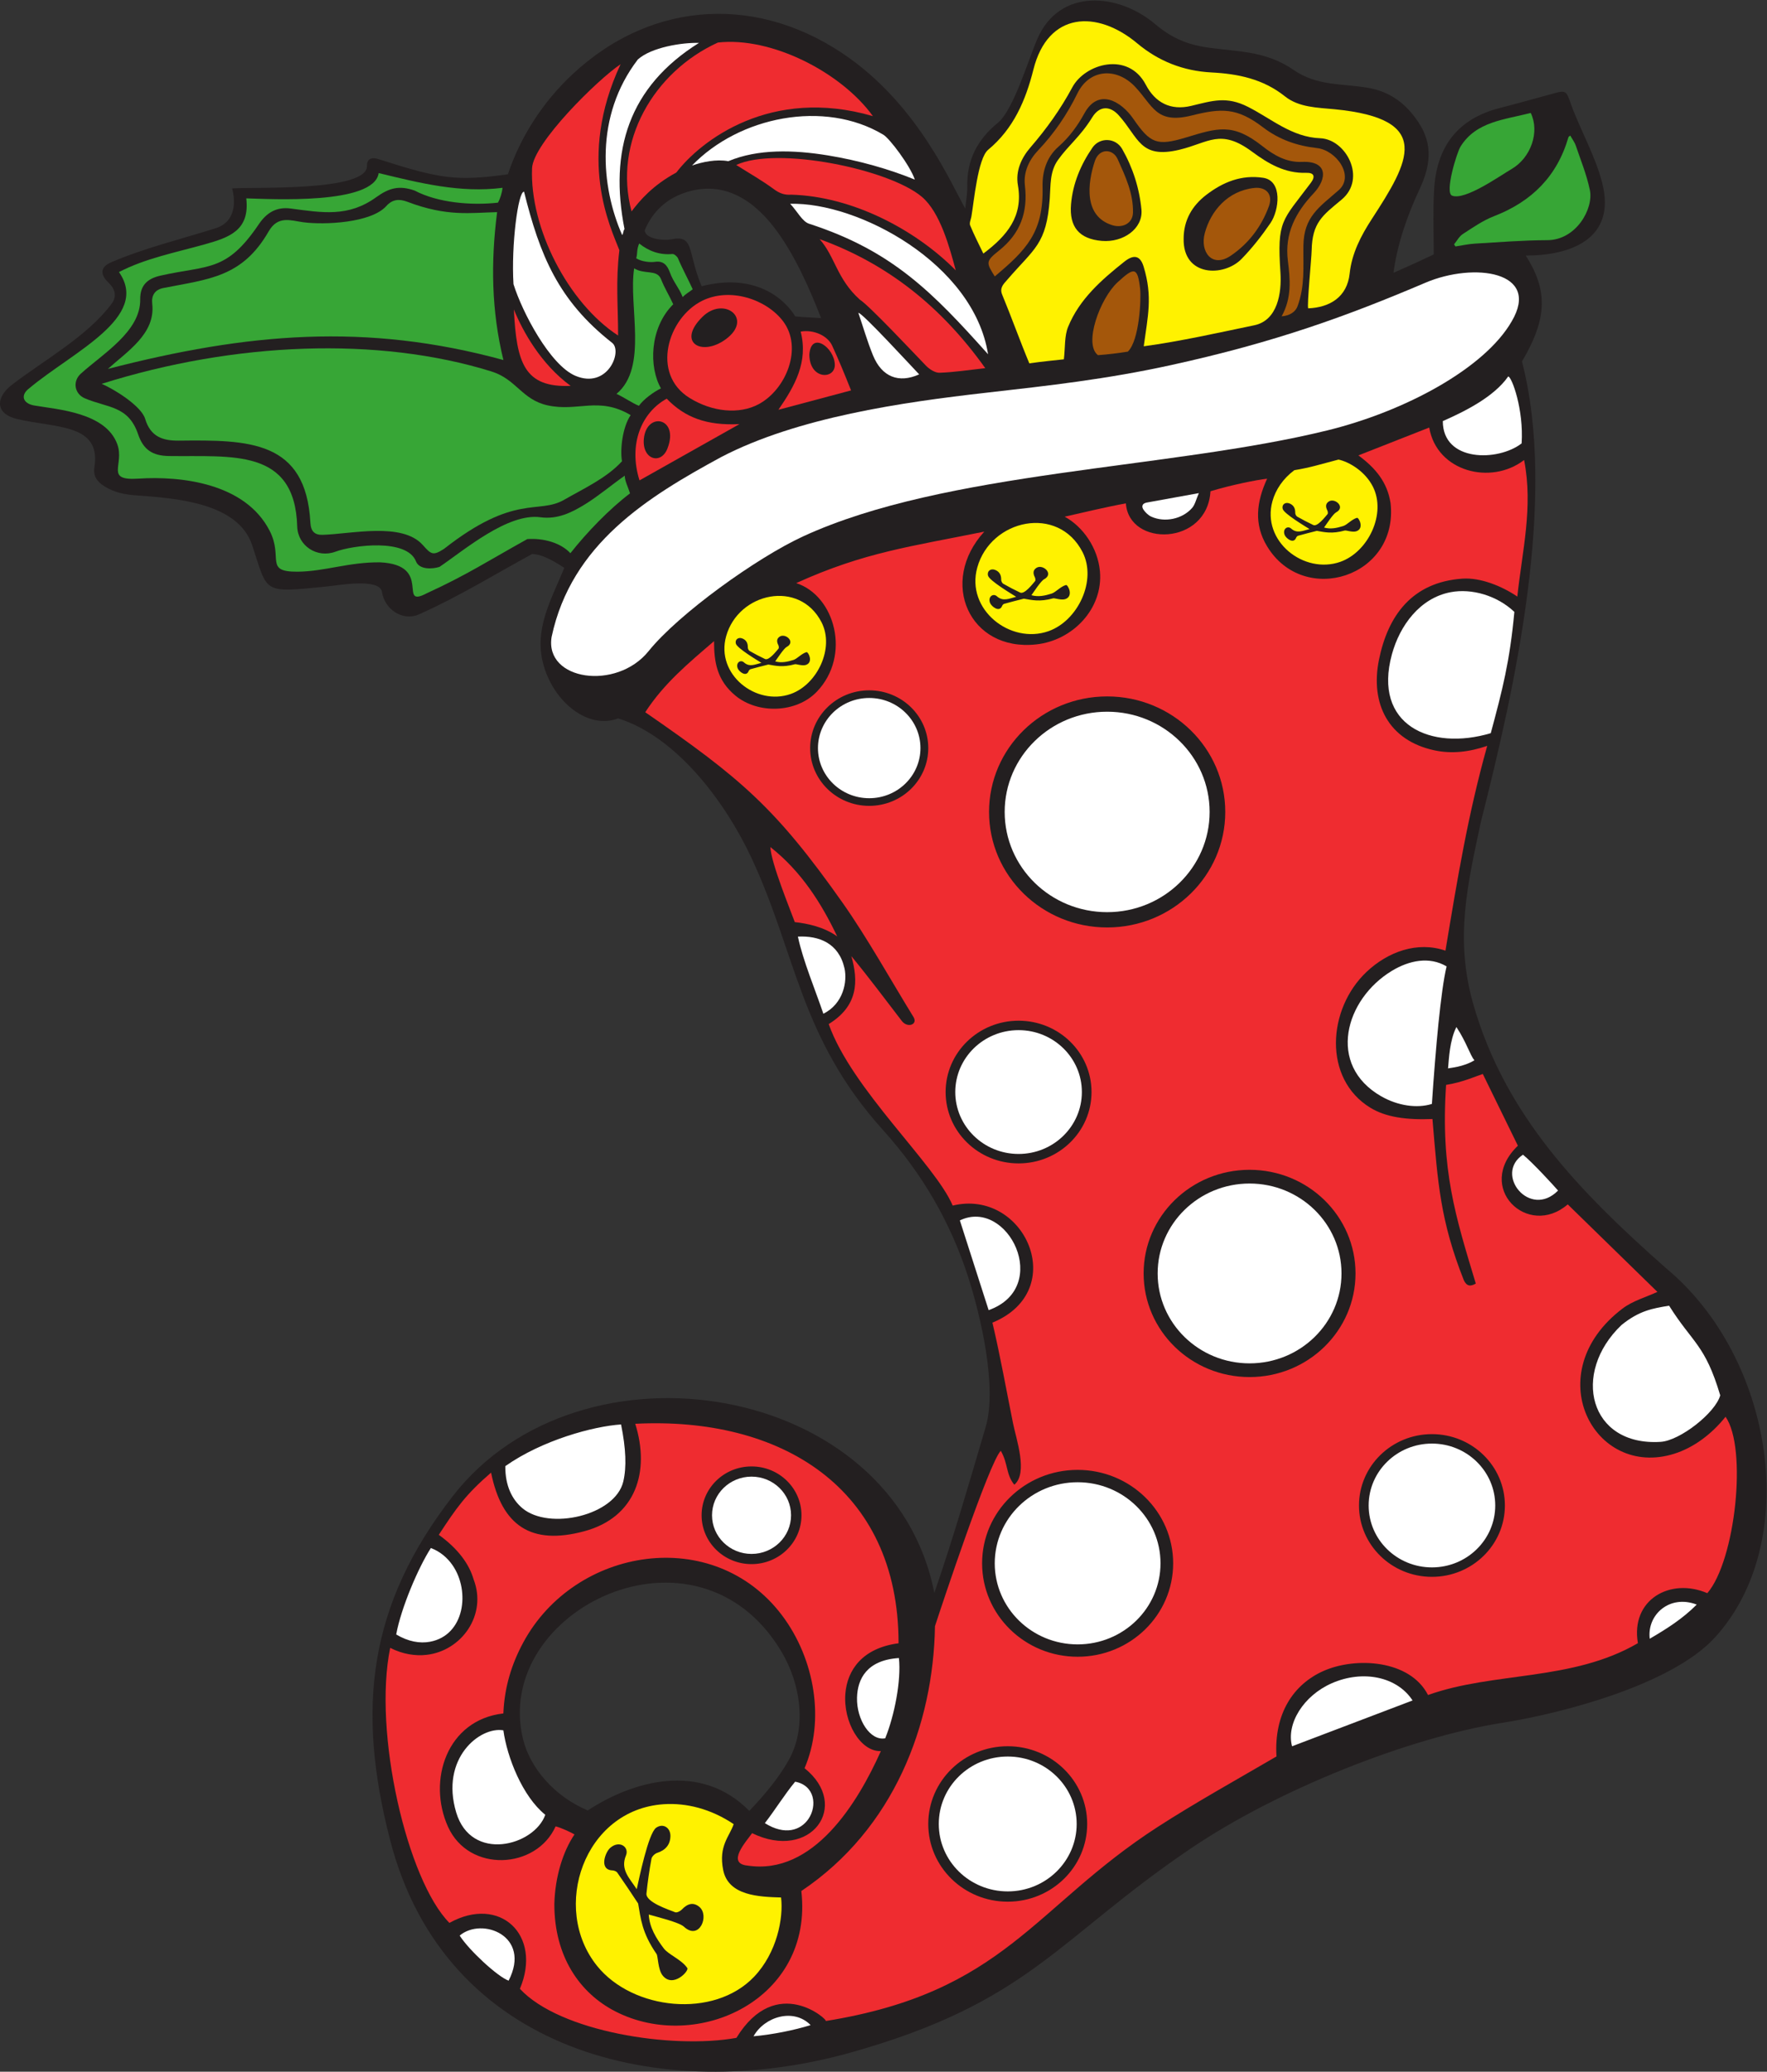
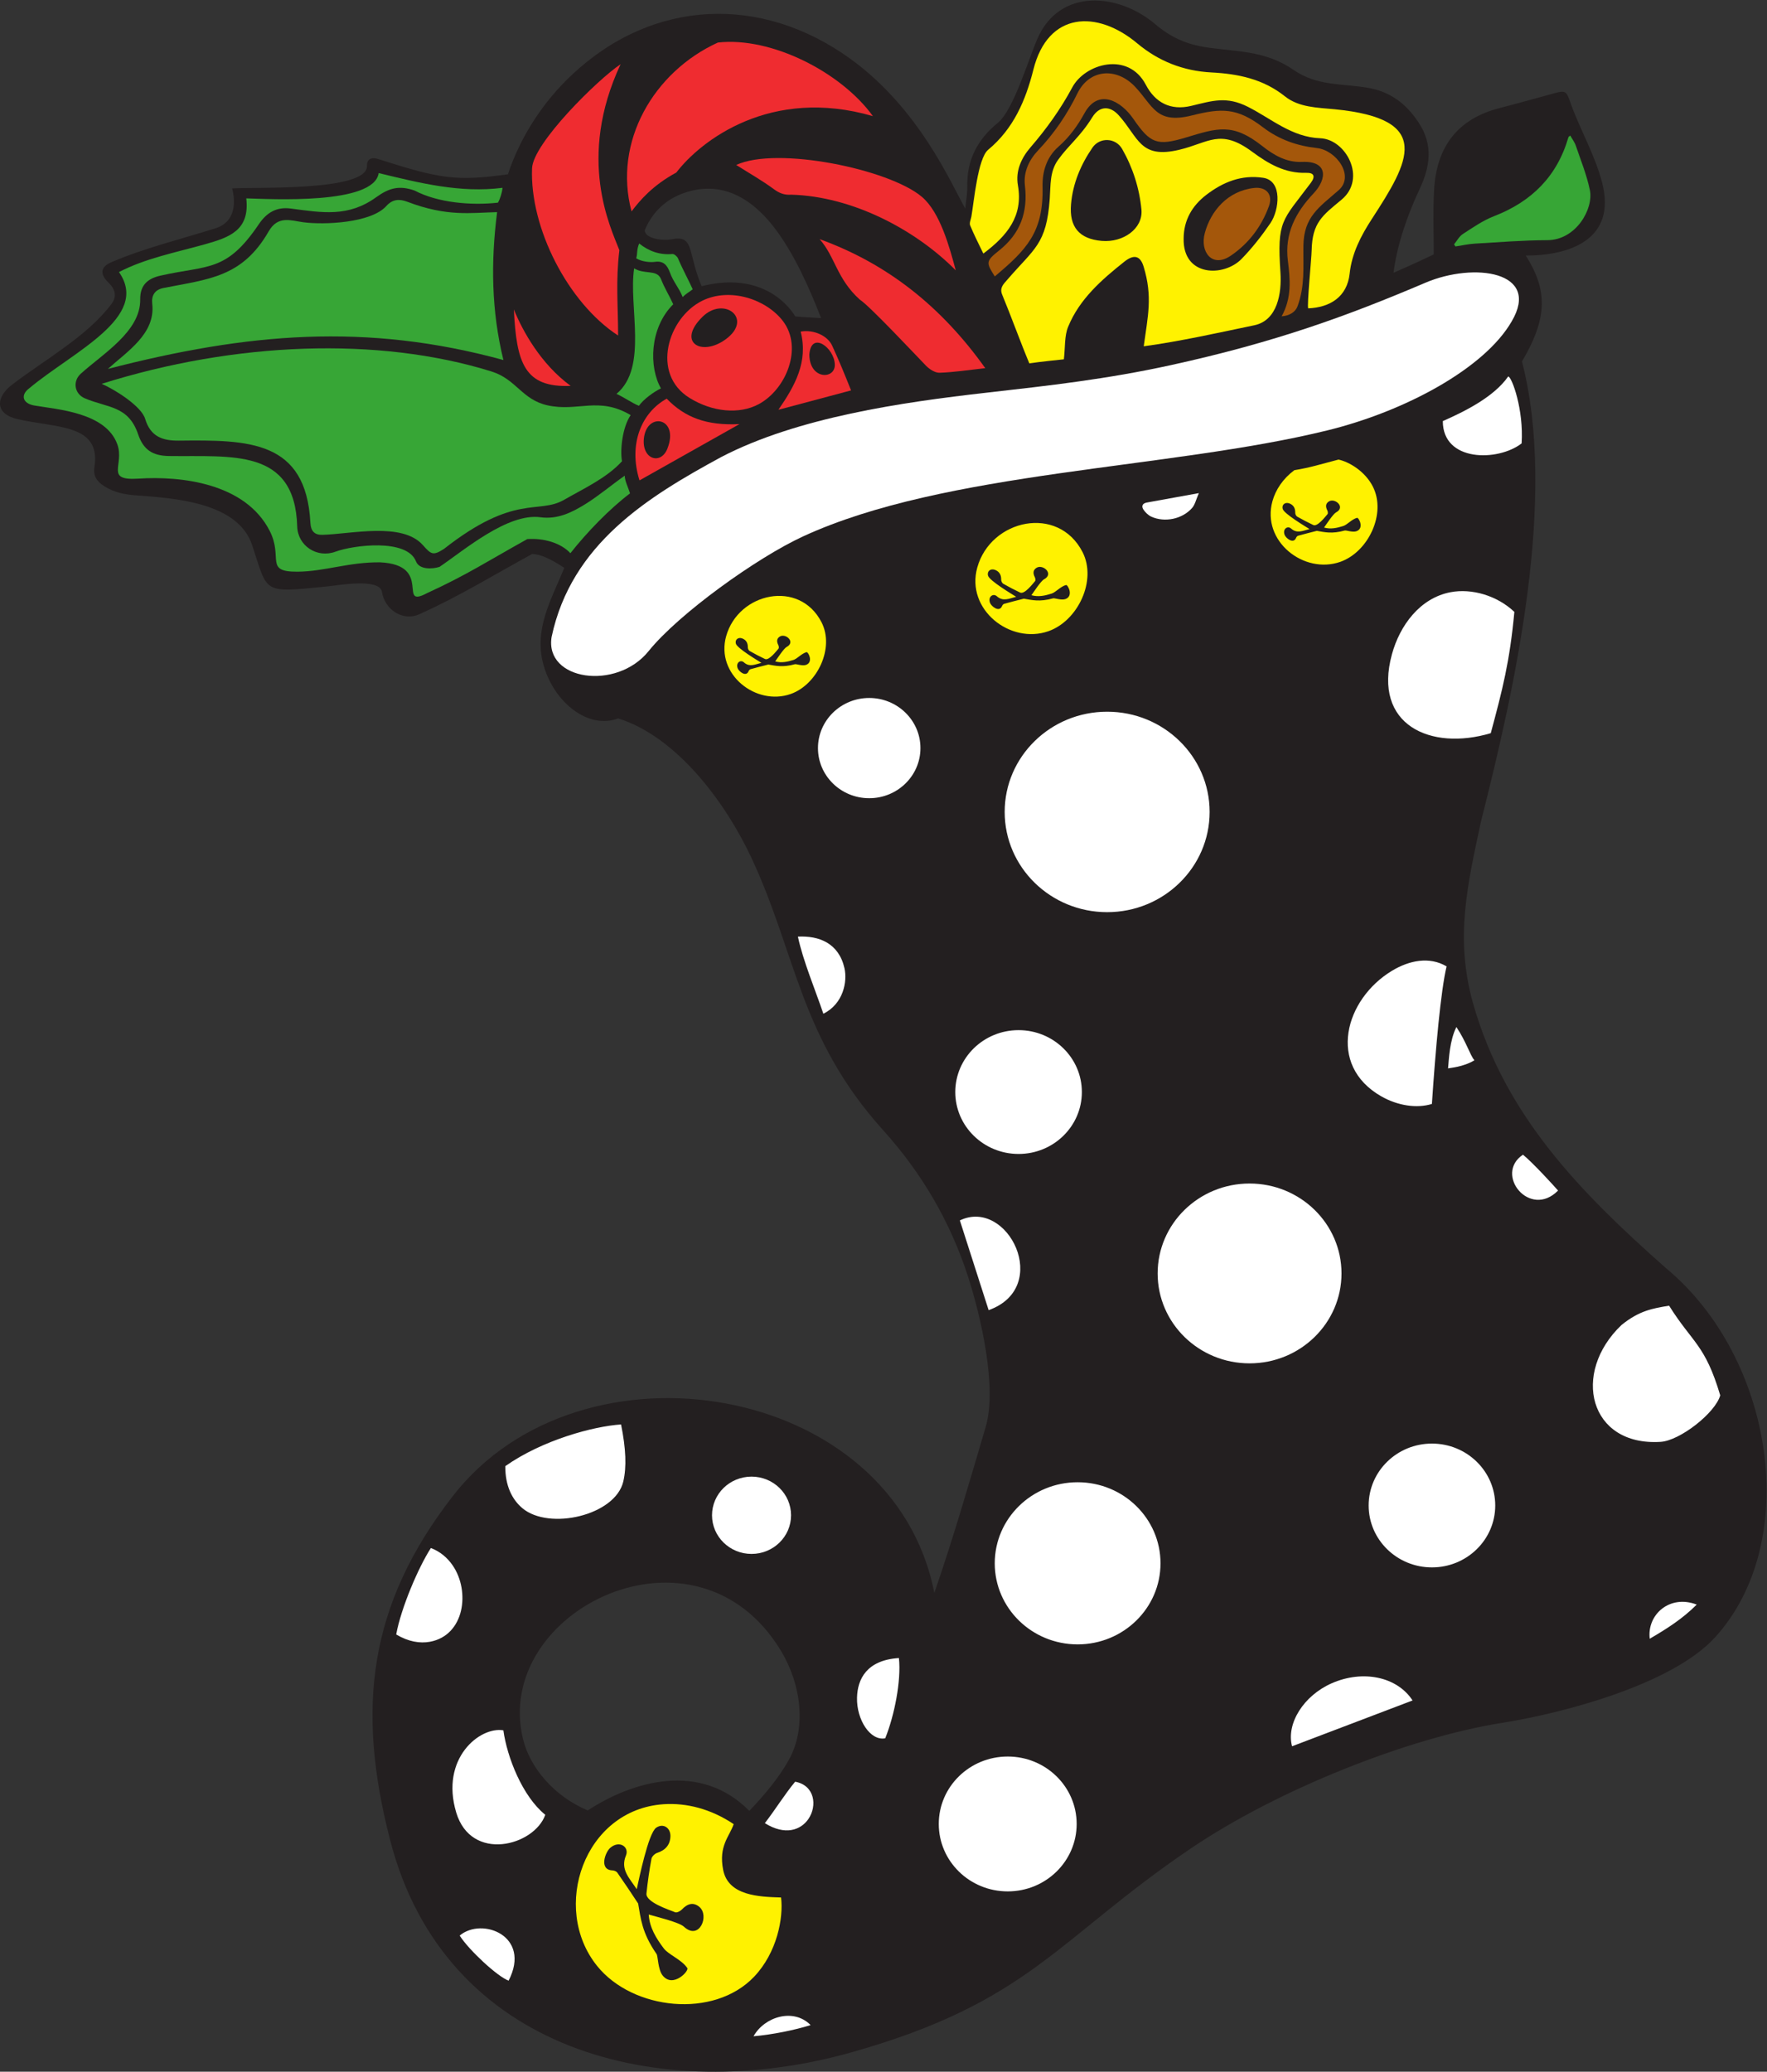
<svg xmlns="http://www.w3.org/2000/svg" viewBox="0 0 813.693 953.84" height="953.84" width="813.693" xml:space="preserve" id="svg2" version="1.1">
  <rect x="0" y="0" width="813.693" height="953.84" fill="#333333" stroke="none" />
  <defs id="defs6" />
  <g transform="matrix(1.333,0,0,-1.333,0,953.84)" id="g10">
    <g transform="scale(0.1)" id="g12">
      <path id="path14" style="fill:#231f20;fill-opacity:1;fill-rule:evenodd;stroke:none" d="m 2588.54,900.762 c -169.61,172.488 -404.65,102.288 -558.18,1.668 -115.93,48.769 -200.25,147.64 -224.11,248.64 -104.52,442.33 600.16,788.12 892.43,301.32 68.35,-113.84 88.94,-264.12 25.98,-376.17 -36.27,-64.52 -85.38,-122.029 -136.12,-175.458 v 0 z m 247.85,5156.188 c -34.09,2.03 -61.77,2.96 -89.23,5.83 -30.74,51.52 -129.82,153.7 -323.26,104.2 -20.62,47.83 -30.81,97.15 -36.83,118.91 -11.7,42.32 -26.3,51.55 -69.73,42.8 -22.98,-4.62 -87.92,0.63 -90.16,31.07 27.37,67.53 77.92,108.6 133.73,128.53 128.52,45.89 232.97,-14.74 311.83,-116.28 69.64,-89.65 123.41,-211.04 163.65,-315.07 v 0.01 z m 391.3,-4403.22 c 65.24,188.44 121.13,382.26 177.5,573.62 40.44,137.38 -17.62,384.03 -60.23,516.46 -61.23,190.32 -159.56,358.97 -293.57,507.53 -289.23,320.62 -300,609.23 -455.75,941.86 -88.6,189.26 -256.77,417.61 -460.28,481.04 -102.39,-38.94 -219.09,53.69 -256.51,180.09 -37.07,125.22 24.45,227.29 70.47,339.92 -25.21,16.1 -71.01,46.68 -111.02,47.82 -129.97,-70.69 -254.87,-147.96 -390.65,-208.36 -56.35,-25.04 -118.73,16.61 -128.08,77.27 -7.54,49.07 -151.52,22.92 -186.41,19.42 -230.097,-23.06 -206.265,-25.29 -262.062,142.23 -49.555,148.83 -269.61,162.22 -401.864,172.06 -36.992,2.75 -73.414,9.28 -107.398,30.53 -27.481,17.19 -40.602,36.11 -35.481,68.26 23.153,149.12 -134.609,133.59 -266.293,164.58 -78.594,18.53 -75.234,75.47 -17.863,119.33 113.051,86.42 259.887,166.94 343.446,279.17 18.593,24.99 12.746,50.25 -10.442,72.4 -30.555,29.2 -29.219,54.62 10.223,71.35 116.461,49.41 235.898,78.13 355.547,115.73 74.043,20.89 73.34,92.78 60.914,138.7 66.398,5.8 467.823,-12.26 465.803,77.8 -0.54,23.96 15.67,31.12 38.97,23.67 211.83,-67.71 268.04,-77.85 447.93,-52.56 44.03,131.62 121.99,250.75 222.4,344.67 280.46,262.35 653.6,275.95 960.62,54.17 238.64,-172.39 348.52,-432.1 396.82,-517.16 2.51,25.07 7.63,50.19 7.07,75.18 -2.03,91.79 34.7,163.02 105.47,220.71 54.07,44.1 104.94,216.83 136.56,289.9 76.6,177.04 279.75,158.6 406.58,51.57 111.1,-93.77 194.07,-77.5 325.55,-99.17 54.37,-8.95 106.48,-27.16 151.96,-58.71 82.64,-57.34 167.31,-46.89 258.62,-62.63 75.04,-12.94 129.3,-52.85 172.71,-117.18 54.1,-80.18 41.36,-155.61 4.29,-234.5 -41.14,-87.63 -77.08,-190.27 -89.21,-287.1 58.8,25.58 117.53,53.18 139,63.44 0,75.7 -3.21,150.7 1.28,225.23 8.73,146.36 80.84,242.88 225.8,280.22 64.37,16.57 128.4,34.49 192.52,52.02 34.9,9.55 39.05,5.35 51.13,-29.4 32.57,-93.7 86.48,-183.9 111.34,-281.88 48.95,-193.06 -109.63,-250.13 -264.17,-250.13 75.6,-119.35 75.99,-215.28 -13.2,-365.77 122.14,-472.05 -22.84,-1120.76 -141.88,-1590.12 -46.66,-218.85 -90.59,-403.1 -26.65,-628.32 109.85,-386.86 371.37,-652.65 665.87,-913.04 375.63,-311.3 469.95,-947.81 168.71,-1276.41 C 5775.23,1337.21 5399.61,1238.15 5188.88,1204.9 4869.2,1154.42 4416.42,976.199 4112.33,770.199 3651.38,457.891 3557.3,240.23 2940.15,66.559 2286.11,-117.469 1537.14,65.422 1347.82,799.531 c -117.61,456.129 -75.3,812.519 216.35,1188.539 442.69,570.42 1521.48,394.03 1663.52,-334.35 v 0.01 0" />
-       <path id="path16" style="fill:#ef2c30;fill-opacity:1;fill-rule:evenodd;stroke:none" d="m 2596.24,2090.6 c 95.28,0 172.51,-75.52 172.51,-168.7 0,-93.16 -77.24,-168.71 -172.51,-168.71 -95.27,0.01 -172.5,75.55 -172.5,168.71 0,93.18 77.23,168.7 172.5,168.7 v 0 z m 885,-966.44 c 151.61,0 274.51,-120.18 274.51,-268.461 0,-148.258 -122.91,-268.437 -274.51,-268.437 -151.6,0 -274.5,120.179 -274.5,268.437 0,148.281 122.9,268.461 274.5,268.461 v 0 z m -478.5,3647.04 c 112.67,0 204.01,-89.32 204.01,-199.5 0,-110.19 -91.34,-199.51 -204.01,-199.51 -112.66,0 -204,89.32 -204,199.51 0,110.18 91.34,199.5 204,199.5 v 0 z m 1314,-1656.08 c 202.14,0 366,-160.26 366,-357.94 0,-197.67 -163.86,-357.92 -366,-357.92 -202.13,0 -366,160.25 -366,357.92 0,197.68 163.87,357.94 366,357.94 v 0 z m 630.01,-912.97 c 139.17,0 252,-110.34 252,-246.45 0,-136.1 -112.83,-246.45 -252,-246.45 -139.18,0 -252.01,110.34 -252.01,246.45 0,136.11 112.83,246.45 252.01,246.45 v 0 z M 3722.74,2078.7 c 182.25,0 330,-144.49 330,-322.73 0,-178.23 -147.75,-322.71 -330,-322.71 -182.25,0 -330,144.48 -330,322.71 0.01,178.25 147.75,322.73 330,322.73 v 0 z m -204,1551.43 c 139.18,0 252,-110.32 252,-246.43 0,-136.1 -112.82,-246.45 -252,-246.45 -139.17,0 -252,110.34 -252,246.45 0,136.12 112.83,246.43 252,246.43 v 0 z m 306.01,1120.06 c 225.33,0 407.99,-178.64 407.99,-399 0,-220.36 -182.66,-399 -407.99,-399 -225.34,0 -408,178.64 -408,399 0,220.36 182.66,399 408,399 v 0 z m -932.54,-829.02 c -45.75,32.9 -102.59,44.66 -146.55,49.54 -12.8,35.91 -82.55,204.69 -84.27,259.1 107.37,-84.41 176.62,-194.95 230.82,-308.64 v 0 z m 2101.24,-49.14 c -96.88,33.36 -198.68,-3.47 -272.6,-73.31 -135.6,-128.13 -150.76,-369.33 13.3,-469.3 53.48,-32.57 123.64,-42.41 214.4,-38.88 18.57,-220.57 26.66,-350.58 108.31,-556.67 9.66,-21.27 23.65,-22.37 41.37,-11.62 -69.62,230.85 -122.12,392.47 -102.62,686.16 57.94,8.97 107.87,31.87 126.86,37.71 37.95,-77.6 79.31,-162.15 121.18,-247.77 -150.05,-144.19 34.26,-321.73 172.25,-202.67 104.56,-102.03 208.97,-203.93 309.73,-302.26 -39.05,-18.08 -85.07,-30.72 -120.4,-57.47 -292.77,-221.86 -99.82,-589.43 178.79,-501.47 65.97,20.82 128.08,66.46 177.04,127.63 75.77,-108.44 34.09,-496.23 -62.96,-609.29 -127.22,54.85 -265.77,-21.61 -239.86,-172.7 -227.43,-132.42 -498.03,-97.76 -725.03,-179.07 -62.35,121.83 -249.25,132.56 -360.86,83.22 -103.32,-45.7 -171.79,-146.81 -162.64,-295.36 C 4278.01,1012.04 4127.01,928 3999.06,845.238 3569.57,567.441 3471.54,274.699 2852.53,175.078 c 10.61,1.762 -170.11,166.883 -308.55,-58.18 -223.07,-39.976 -610.52,21.09 -747.94,169.422 78.11,185.75 -69.39,324.45 -243.49,227.66 -145.44,146.379 -264.69,657.22 -204.6,949.98 42.71,-21.7 85.92,-28.62 125.75,-24.12 120.43,13.65 210.06,137.66 162.26,261.1 -14.87,51.29 -52.1,104.36 -120.13,153.47 61.56,94.11 93.17,139.25 180.62,214.8 37.41,-184.11 138.41,-251.77 321.74,-202.52 179.74,48.29 227.84,207.39 176.29,371.21 499.86,25.47 909.68,-218.3 909.68,-758.1 -125.83,-16.53 -177,-93.33 -183.72,-172.94 -8.34,-98.82 51.81,-201.97 122.61,-199.52 -79.63,-178.051 -232.72,-430.328 -460.84,-395.379 -74.11,7.289 -4.28,83.269 16,111.949 202.83,-98.609 342.47,95.238 181.17,224.38 69.93,162.47 37.46,375.28 -78.18,528.46 -235.93,312.54 -715.23,236.78 -893.83,-94.7 -39.47,-73.24 -64.87,-153.36 -68.45,-244.59 -195.04,-22.07 -263.39,-231.32 -191.31,-391.269 72.31,-160.453 305.38,-147.41 371.79,1.25 20.16,-5.089 53.81,-21.031 65.29,-27.859 -40.22,-59.172 -67.3,-147.32 -69.63,-240.203 -0.35,-181.219 87.59,-308.129 211.2,-371.32 282.5,-144.418 684.77,41.73 641.99,416.05 319.74,214.371 456.16,574.431 461.67,914.761 23.38,71.94 188.04,567.13 227.4,605.7 25.68,-44.45 17.38,-81.36 46.67,-117.16 48.04,39.95 6.6,157.53 -4.25,211.44 -23.25,115.41 -44.35,234.06 -71.34,348.39 269.87,111.03 111.26,464.3 -137.24,404.32 -59.75,142.13 -348.25,401.03 -428.37,626.93 101.84,62.67 102.96,147.71 78.29,234.57 60.49,-73.45 116.47,-148.54 174.42,-223.97 19.6,-25.47 56.32,-12.37 40.14,13.9 -77.26,125.45 -160.18,274.38 -244.04,393.31 -232.49,329.51 -350.97,430.18 -682.52,659.28 64.9,99.82 149.08,169.4 237.67,245.51 -0.07,-71.84 9.98,-135.69 74.11,-188.4 78.03,-64.14 210.12,-60.03 280.83,13.64 120.05,125.1 62.58,332.15 -71.06,375.21 234.6,106.83 398.88,126.84 649.68,177.8 -158.85,-174.01 -51.7,-414.58 179.11,-389.56 126.29,13.43 231.89,123.39 220.4,252.33 -7.26,81.55 -58.76,154.35 -121.75,188.87 63.31,14.25 147.5,34.53 211.39,45.92 10.38,-151.08 280.91,-147.02 292.24,41.86 70.46,21.42 158.96,39.36 195.67,43.41 -37.25,-81.07 -46.03,-157.8 -0.06,-233.61 127.32,-209.95 454.94,-105.82 426.47,149.42 -11.15,71.69 -51.27,120.6 -111.11,164.66 85.69,33.7 164.92,64.85 244.67,96.21 25.96,-152.76 213.43,-200.12 327.75,-112.17 32.2,-162.58 -7.16,-316.7 -23.36,-471.68 -53.56,36.45 -127.9,66.29 -189.86,61.94 -174.92,-12.29 -257.38,-128.94 -288.07,-279.98 -30.95,-152.26 32.88,-278.67 190.85,-312.87 60.47,-13.07 121.1,-5.92 183.07,15.32 -66.33,-236.97 -102.14,-453.41 -144.27,-707.38 v 0 0" />
      <path id="path18" style="fill:#ffffff;fill-opacity:1;fill-rule:evenodd;stroke:none" d="m 4044.51,5894.37 c 360.9,79 609.86,169.85 879.86,284.76 168.04,71.51 399.97,39.36 297.77,-133.77 -93.43,-161.97 -367.17,-310.12 -636.77,-376.35 -548.34,-134.72 -1318.24,-138.88 -1811.46,-366.29 -159.08,-73.36 -428.97,-266.68 -533.32,-396.14 -110.83,-137.62 -359.78,-101.49 -335.02,49.06 68.32,321.6 332.26,483.81 586.81,621.83 262.98,136.56 623.58,188.68 914.79,221.67 218.01,24.7 415.78,46.73 637.34,95.23 v 0 0" />
-       <path id="path20" style="fill:#37a636;fill-opacity:1;fill-rule:evenodd;stroke:none" d="m 351.273,5829.84 c 459.786,145 956.037,164.21 1346.527,42.71 86.39,-26.88 104.4,-96.94 193.29,-116.89 105.38,-23.63 176.47,31.95 287.58,-33.83 -28.61,-42.04 -37.04,-120.68 -29.89,-159.32 -52.81,-58.16 -133.27,-94.75 -199.97,-133.21 -89.31,-51.49 -169.02,23.3 -414.81,-169.38 -38.49,-24.78 -44.43,-19.27 -73.73,13.47 -71.31,79.66 -246.44,37.73 -345.95,34.92 -27.61,-0.76 -40.43,12.07 -42.07,42.19 -15.43,284.87 -213.328,285.87 -454.574,283.18 -55.215,-0.6 -97.653,13.27 -116.188,75.09 -13.425,44.78 -106.871,102.53 -150.215,121.07 v 0 0" />
+       <path id="path20" style="fill:#37a636;fill-opacity:1;fill-rule:evenodd;stroke:none" d="m 351.273,5829.84 c 459.786,145 956.037,164.21 1346.527,42.71 86.39,-26.88 104.4,-96.94 193.29,-116.89 105.38,-23.63 176.47,31.95 287.58,-33.83 -28.61,-42.04 -37.04,-120.68 -29.89,-159.32 -52.81,-58.16 -133.27,-94.75 -199.97,-133.21 -89.31,-51.49 -169.02,23.3 -414.81,-169.38 -38.49,-24.78 -44.43,-19.27 -73.73,13.47 -71.31,79.66 -246.44,37.73 -345.95,34.92 -27.61,-0.76 -40.43,12.07 -42.07,42.19 -15.43,284.87 -213.328,285.87 -454.574,283.18 -55.215,-0.6 -97.653,13.27 -116.188,75.09 -13.425,44.78 -106.871,102.53 -150.215,121.07 " />
      <path id="path22" style="fill:#fff200;fill-opacity:1;fill-rule:evenodd;stroke:none" d="m 3951.13,5959.51 c 13.78,102.91 31.49,170.91 -0.5,275.46 -11.86,38.76 -34.39,42.32 -66.51,16.8 -78.86,-62.66 -155.08,-129.29 -194.21,-224.97 -13.13,-32.08 -9.82,-70.89 -14.69,-112.25 -13.68,-1.67 -80.45,-7.98 -119.34,-14.05 -30.21,72.04 -63.95,165.57 -93.92,237.68 -9.76,23.5 5.24,36.65 17.34,50.72 94.06,109.48 135.75,121.74 147.14,280.29 3.3,45.96 -0.52,93.3 28.35,133.77 37.35,52.44 76.33,79.38 118.91,148.07 23.9,38.54 60.09,40.61 90.92,6.42 69.54,-77.15 72.56,-151.93 210.11,-118.97 100.93,24.2 141.09,74.43 250.64,-6.8 56.06,-41.57 113.78,-75.35 187.24,-73.06 27.22,0.85 32.16,-12.67 15.47,-34.93 -99.53,-132.67 -116.75,-128.34 -104.73,-310.01 4.57,-69.1 -9.37,-164.76 -90.34,-181.58 -125.28,-26.01 -255.35,-55.41 -381.88,-72.59 v 0 z m 137.83,371.84 c -2.65,-132.05 139.07,-133.13 200.51,-69.7 36.69,37.87 69.76,79.99 99.52,123.57 30.06,44.01 42.54,146.08 -25.2,156.28 -75.18,11.32 -139.05,-14.93 -196.45,-58.87 -48.92,-37.44 -78.23,-87.42 -78.38,-151.29 v 0.01 z m -145.67,99.24 c -7.05,74.81 -29.63,145.34 -66.58,210.22 -22.69,39.85 -77.79,41.29 -102.8,4.83 -40.33,-58.79 -67.77,-123.54 -73.93,-195.16 -6.78,-78.68 28.07,-120.26 106.19,-126.93 73.72,-6.29 142.29,41.85 137.12,107.04 v 0 0" />
      <path id="path24" style="fill:#fff200;fill-opacity:1;fill-rule:evenodd;stroke:none" d="m 3396.98,6279.78 c -15.84,33.22 -32.16,64.72 -45.58,97.42 -3.34,8.15 2.54,20.12 4.3,30.32 8.85,51 22.28,201.17 57.89,230.69 87.59,72.61 129.6,170.39 156.41,277.21 50.32,200.56 220.05,206.56 358.62,90.47 73.6,-61.63 158.93,-95.46 256.52,-100.52 91.05,-4.71 178.2,-22.21 253.62,-82.47 48.21,-38.51 111.79,-38.86 171.46,-44.64 344.01,-33.27 257.56,-181.11 128.98,-378.85 -37.87,-58.25 -69.29,-118.93 -76.74,-188.68 -8.62,-80.77 -67.98,-117.01 -143.21,-120.17 -4.73,9.46 11.36,172.34 11.92,200.03 2,96.26 37.26,120.43 103.36,175.38 87.8,73.04 15.73,208.77 -73.96,212.14 -97.72,3.66 -168.42,67.42 -249.31,108.38 -74.52,37.74 -122.54,21.05 -196.16,3.42 -71.6,-17.13 -124.44,11.28 -156.88,73.07 -61,116.25 -210.05,72.68 -253.88,-9.05 -40.5,-75.53 -89.17,-143.29 -144.73,-207.61 -31.78,-36.79 -51.81,-81.57 -43.15,-130.95 18.61,-106.26 -37.1,-173.89 -119.48,-235.59 v 0 0" />
      <path id="path26" style="fill:#fff200;fill-opacity:1;fill-rule:evenodd;stroke:none" d="m 2062.42,365.691 c -160.56,199.887 -44.77,539.789 230.19,558.2 78.64,5.257 163.61,-16.11 241.93,-68.762 -14.15,-42.609 -52.84,-74.43 -36.32,-158.18 17.71,-89.699 124.95,-92.91 200.07,-95.187 8.61,-71.024 -13.99,-190.352 -92.96,-273.512 -138.78,-146.121 -419.62,-116.02 -542.91,37.441 v 0 z m 137.24,264.77 c -25.97,39.16 -57.25,68.098 -37.24,116.418 12.01,29.039 -22.21,54.012 -54.23,26.41 -17.65,-15.211 -39.65,-76.09 7.49,-77.98 5.8,-0.207 13.68,-3.219 16.77,-7.629 24.62,-35.18 48.45,-70.91 72.06,-106.762 8.99,-51.207 12.5,-100.539 63.67,-174.469 5.16,-7.461 4.36,-53.187 20.91,-74 35.58,-44.789 92.12,15.66 85.27,25.641 -20.21,29.601 -64.84,45.961 -81.4,67.93 -26.29,34.929 -49.34,72.179 -51.8,116.89 24.87,-7.359 104.61,-26.41 121.49,-42.012 53.66,-49.628 89.31,39.012 52.97,68.723 -19.77,16.141 -39.81,12.18 -60.43,-9.699 -5.28,-5.594 -17.16,-11.41 -22.8,-9.152 -22.57,9.089 -102.31,34.902 -99.15,64.992 4.21,40.078 9.86,80.078 17.25,119.679 1.48,7.938 11.53,17.731 19.67,20.34 28.94,9.328 45.45,28.5 45.81,58.207 0.36,29.09 -25.39,45.403 -49.23,28.703 -27.32,-19.16 -59.73,-179.781 -67.08,-212.23 v 0 0" />
      <path id="path28" style="fill:#37a636;fill-opacity:1;fill-rule:evenodd;stroke:none" d="m 2208.03,6314.61 c 33.61,-26.88 71.34,-40.32 114.94,-36.35 6.12,0.55 16.51,-8.41 19.31,-15.27 12.33,-30.15 37.46,-76.9 50.72,-106.61 -12.5,-10 -23.96,-15.47 -34.56,-26.92 -13.4,33.48 -31.99,51.36 -44.19,84.93 -9.24,25.42 -22.59,41.31 -52.68,36.68 -12.98,-1.99 -44.82,-0.11 -63.81,12.5 5.22,16 0.62,27.32 10.27,51.04 v 0 z M 1970.47,5244.82 c -32.88,35.57 -91.6,52.69 -148.86,48.79 -134.8,-74.86 -208.87,-123.76 -345.82,-186.42 -105.85,-56.36 22.67,97.19 -162.66,106.11 -108.32,1.2 -191.94,-31.8 -285.91,-32.3 -114.947,-0.57 -47.923,47.72 -95.49,140.91 -84.753,166.05 -308.363,190.03 -453.464,180.5 -117.899,-7.73 -47.336,47.57 -72.969,118.52 -39.848,110.31 -206.746,120.21 -287.02,134.1 -39.468,6.8 -49.363,35.82 -16.406,60.13 149.145,124.77 418.367,244.73 309.113,400.72 90.84,47.28 195.536,67.46 296.496,95.78 85.61,24 155.942,48.63 143.305,158.79 82.422,-2.22 441.385,-23.2 457.385,87.33 141.88,-34.33 281.43,-69.63 427.84,-50.89 -1.72,-17.01 -8.13,-37.72 -15.84,-51.27 -92,-10.28 -207.76,-0.49 -287.62,41.7 -53.09,18.67 -88.06,9.45 -132.88,-22.89 -96.89,-69.89 -186.67,-53.38 -295.56,-39.05 -48.766,6.44 -83.024,-14.33 -109.676,-53.78 -112.887,-167.12 -174.067,-140.68 -340.098,-178.04 -46.68,-10.52 -70.566,-34.81 -69.977,-82.24 1.407,-110.59 -127.996,-186.52 -205.414,-256.63 -28.75,-26.04 -21.906,-69.51 14.039,-84.83 78.926,-33.68 150.375,-24.6 184.164,-124.32 18.024,-53.15 49.598,-74.22 106.375,-75.05 216.2,-3.18 435.237,28.99 443.227,-243.36 1.96,-67.05 68.71,-110.58 132.16,-87.05 60.63,22.49 246.71,46.69 278.15,-33.47 11.48,-29.26 56.82,-26.98 81.38,-18.93 84.02,56.7 234.97,186.64 348.38,171.32 59.38,-8.03 108.2,16.34 155.06,45.23 45.52,28.07 91.15,66.8 136.29,98.35 0.37,-18.48 11.29,-38.44 18.31,-61.06 -70.97,-53.73 -148.56,-133.95 -206.01,-206.7 v 0 0" />
      <path id="path30" style="fill:#a4570b;fill-opacity:1;fill-rule:evenodd;stroke:none" d="m 3436.55,6200.89 c -30.01,47.33 -31.96,52.22 14.64,89.28 73.94,58.78 100.23,132.94 89.42,224.92 -5.5,46.71 14.72,88.58 45.78,121.32 55.7,58.73 100.03,123.95 135.55,196.54 41.49,84.77 135.04,90.87 198.97,23.33 62.48,-65.94 72.35,-130.42 195.83,-99.58 102.68,25.66 156.27,27.87 246.46,-40.89 56.02,-42.71 117.85,-63.93 186.37,-71.66 67.22,-7.57 130.87,-96.43 74.94,-145.48 -66.79,-58.6 -120.55,-91.08 -121.8,-191.98 -0.93,-73.81 5.77,-137.65 -20.14,-208.63 -7.26,-19.85 -27.39,-33.12 -55.16,-35.03 35.75,63.76 29.55,128.42 21.57,192.42 -11.69,93.75 27.06,166.66 88.59,231.97 48.26,51.18 49.71,112.97 -39.71,108.99 -53.98,-2.38 -97.62,23.5 -136.94,54.54 -102.72,81.11 -154.25,62.81 -264.88,29.47 -99.1,-29.81 -122.33,-20.42 -180.98,64.85 -42.17,61.3 -120.68,106.59 -168.63,19.33 -23.84,-43.35 -52.02,-82.33 -89.85,-115.6 -40.46,-35.57 -56.29,-85.07 -55,-138.34 3.85,-157.44 -55.84,-218.03 -165.03,-309.77 v 0 0" />
      <path id="path32" style="fill:#ef2c30;fill-opacity:1;fill-rule:evenodd;stroke:none" d="m 2620.7,5759.42 c -66.96,-35.78 -159.4,-27.17 -238.34,21.54 -134.79,83.19 -75.19,277.09 43.25,335.69 96.36,47.69 222.49,5 279.6,-70.67 69.36,-91.89 10.43,-235.84 -84.51,-286.56 v 0 z m -113.86,224.15 c 97.46,71.24 -5.84,150.95 -80.17,77.66 -89.94,-88.68 -2.91,-138.37 80.16,-77.67 l 0.01,0.01 v 0" />
-       <path id="path34" style="fill:#ffffff;fill-opacity:1;fill-rule:evenodd;stroke:none" d="m 2414.64,7007.39 c -242.71,-151.52 -310.65,-372.86 -257.07,-643.76 -3.83,0.05 -4.66,-19.4 -8.48,-19.36 -72.98,166.09 -95.65,410.12 54.4,605.94 46.3,41.78 151.85,58.86 211.14,57.18 h 0.01 z m 745.7,-472.14 c -88.4,36.13 -192.61,65.96 -299.95,83.51 -119.48,19.54 -242.51,22.79 -344.46,-19.92 -41.35,7.55 -89.16,-2.48 -125.25,-14.9 162.58,168.76 457,228.78 661.11,106.2 21.4,-12.82 92.09,-106.19 108.55,-154.89 v 0 z m -430.59,-83.58 c 234.08,6.44 633.92,-205.88 683.55,-519.66 -190.4,212.71 -330.4,357.69 -618.29,450.8 -23.54,7.62 -40.96,43.3 -65.26,68.86 v 0 z m 445.57,-589.15 c -70.39,-31.75 -128.91,-8.96 -159.45,65.59 -19.58,47.84 -33.9,97.83 -50.58,146.85 11.1,3.07 187.95,-189.47 210.02,-212.44 h 0.01 z m -1364.93,630.87 c 54.38,-218.36 117.43,-375.46 304.28,-521.92 37,-28.91 -15.5,-161.04 -127.02,-113.82 -87.37,36.98 -183.38,218.99 -213.75,316.48 -8.3,134.07 15.95,321.48 36.49,319.26 v 0 0" />
      <path id="path36" style="fill:#ef2c30;fill-opacity:1;fill-rule:evenodd;stroke:none" d="m 2543.32,6585.79 c 140.13,65.39 527.71,-13.97 641.25,-109.95 63.78,-53.89 96.08,-175.96 117.14,-253.99 -139.34,140.7 -357.11,255.47 -568.21,261.33 -23.61,-1.75 -40.89,4.84 -60.26,19.12 -39.99,29.52 -83.57,54.16 -129.92,83.49 v 0 z m 472.22,168.66 c -353.04,102.65 -594.48,-84.22 -679.15,-194.79 -82.27,-44.55 -125.97,-96.48 -154.7,-134.26 -64.26,240.42 76.72,482.35 298.35,583.27 184.71,20.89 426.31,-102.91 535.49,-254.22 h 0.01 z m -1044.1,-931.71 c -159.71,-6.7 -187.22,78.45 -196.25,263.98 30.21,-74.32 93.14,-188.72 196.25,-263.98 v 0 z m 168.25,468.65 c -13.12,-107.61 -4.38,-191.55 -4.38,-294.76 -173.37,113.05 -305.4,371.86 -297.29,577.71 3.36,86.37 225.98,306.07 305.91,359.49 -152.74,-326.9 -34.13,-564.47 -4.24,-642.45 v 0.01 z m 1264,-407.45 c -58.75,-6.41 -108.25,-14.22 -157.95,-15.84 -15.6,-0.51 -35.14,12.29 -47.08,24.62 -39.95,41.28 -196.95,208.7 -228.16,227.76 -80.13,72.15 -85.29,148.63 -139.19,209.17 236.33,-85.52 422.09,-234.93 572.38,-445.71 v 0 0" />
      <path id="path38" style="fill:#37a636;fill-opacity:1;fill-rule:evenodd;stroke:none" d="m 5424.5,6687.43 c 6.74,-12.04 15.06,-22.76 19.18,-34.91 17.3,-50.9 37.85,-101.28 48.64,-153.62 13.29,-64.4 -47.43,-172.52 -146.77,-172.83 -83.54,-0.27 -167.05,-7.03 -250.51,-11.96 -22.47,-1.32 -44.72,-6.41 -67.07,-9.78 -1.61,2.43 -3.21,4.85 -4.83,7.28 9.94,12.06 17.7,27.47 30.19,35.56 34.75,22.48 69.51,46.9 107.71,61.65 130.13,50.27 218.25,137.86 257.23,272.95 0.4,1.41 2.48,2.34 6.23,5.65 v 0.01 0" />
-       <path id="path40" style="fill:#37a636;fill-opacity:1;fill-rule:evenodd;stroke:none" d="m 5288.02,6765.52 c 31.8,-65.45 0.67,-154.69 -65.89,-193.57 -41.04,-23.96 -161.59,-109.9 -206.06,-92.06 -25.62,10.31 16.19,148.36 29.65,169.86 54.18,86.49 151.37,92.14 242.3,115.77 v 0 0" />
      <path id="path42" style="fill:#37a636;fill-opacity:1;fill-rule:evenodd;stroke:none" d="m 1717.32,6422.9 c -22,-172.08 -19.98,-340 21.75,-510.83 -475.11,129.92 -885.492,93.4 -1366.359,-30.71 67.07,60.7 164.824,121.7 153.223,224.5 -3.356,29.74 9.117,49.13 38.558,54.94 156.196,30.92 272.192,36.41 363.696,195.69 31.957,55.65 76.502,37.35 118.782,31.57 72.61,-9.93 234.93,-2.73 287.47,55.78 21.19,23.61 44.46,25.52 72.64,14.84 138.27,-52.6 219.82,-37.75 310.23,-35.78 h 0.01 z m 565.98,-608.7 c -24.24,-11.75 -60.28,-37.65 -76.16,-60.26 -23.16,9.24 -51.32,29.44 -77.38,41.18 109.98,91.59 40.87,302.41 60.97,433.65 16.44,-10.53 36.09,-11.84 52.25,-13.75 18.04,-2.14 32.13,-5.04 40.14,-22.38 11.48,-30.33 29.23,-58.26 42.62,-87.98 -82.27,-81.94 -84.38,-217.17 -42.45,-290.46 h 0.01 v 0" />
-       <path id="path44" style="fill:#a4570b;fill-opacity:1;fill-rule:evenodd;stroke:none" d="m 3938.76,6157.34 c 3.79,-33.41 -2.54,-178.22 -42.65,-216.33 -34.21,-5.33 -68.64,-9.69 -103.15,-12.1 -50.49,38.38 7.3,196.05 67.64,251.56 57.89,53.27 69.4,54.07 78.16,-23.13 v 0 0" />
      <path id="path46" style="fill:#ef2c30;fill-opacity:1;fill-rule:evenodd;stroke:none" d="m 2554.55,5690.74 c -114.3,-64.33 -228.63,-128.69 -345.32,-194.37 -39.53,125.88 7.63,235.04 93.98,282.2 63.23,-65.3 138.14,-93.42 251.33,-87.83 h 0.01 z m -248.86,-84.41 c 42,107.29 -71.94,128.99 -81.4,34.16 -7.13,-71.53 58.65,-92.23 81.4,-34.16 v 0 0" />
      <path id="path48" style="fill:#ef2c30;fill-opacity:1;fill-rule:evenodd;stroke:none" d="m 2765.96,6010.24 c 45.21,8.06 93.88,-14.56 109.09,-49.1 23.59,-51.11 43.95,-101.11 64.97,-154 -86.79,-23.12 -168.9,-45.01 -250.99,-66.88 56.74,82.36 103.63,164.87 76.93,269.98 v 0 z m 30.02,-79.66 c 0.65,-86.86 89.03,-86.44 87.97,-34.61 -1.17,58.95 -82.51,118.27 -87.97,34.61 v 0 0" />
      <path id="path50" style="fill:#ffffff;fill-opacity:1;fill-rule:evenodd;stroke:none" d="m 3105.34,1428.81 c 8.39,-78.42 -15.55,-198.83 -47.28,-277.23 -51.37,-9.95 -99.32,63.95 -97.42,140.45 1.61,64.08 33.39,129.69 144.7,136.78 v 0 z m -509.1,626.57 c 75.39,0 136.5,-59.74 136.5,-133.48 0,-73.73 -61.11,-133.49 -136.5,-133.49 -75.39,0 -136.5,59.76 -136.5,133.49 0,73.74 61.11,133.48 136.5,133.48 v 0 z m -791.53,-109.09 c -35.35,29.72 -59.57,76.91 -59.11,145.33 127.81,90.06 304.42,137.69 399.88,143.97 16.95,-83.84 19.39,-147.43 7.73,-197.05 -27.65,-117.63 -256.35,-169.69 -348.5,-92.26 v 0.01 z m -436,-436.06 c 16.7,91.57 76.7,231.86 119.77,298.52 31.93,-11.85 57.05,-33.46 75.15,-59.76 61.61,-89.57 41.36,-241.88 -78.37,-263.97 -34.62,-6.39 -74.8,0.3 -116.55,25.21 v 0 z m 207.23,-614.64 c -55.74,186.71 81.77,297.51 162.99,283.49 12.71,-92.59 65.87,-228.162 144.78,-291.682 -38.09,-107.437 -255.88,-165.507 -307.77,8.192 v 0 z m 12.02,-425.43 c 76.63,64.969 248.94,-0.308 169.1,-155.691 -37.22,13.172 -136.28,104.371 -169.1,155.691 v 0 z M 2800.33,160.961 c -56.12,-17.371 -130,-32.59 -197.17,-38.563 37.69,67.762 138.58,98.633 197.17,38.563 v 0 z m 680.91,927.669 c 131.54,0 238.17,-104.271 238.17,-232.931 0,-128.64 -106.63,-232.918 -238.17,-232.918 -131.54,0.008 -238.17,104.278 -238.17,232.918 0,128.66 106.63,232.921 238.17,232.921 v 0.01 z m 241.5,947.36 c 158.14,0 286.33,-125.36 286.33,-280.02 0,-154.64 -128.19,-280.01 -286.33,-280.01 -158.13,0.01 -286.32,125.37 -286.32,280.01 0,154.67 128.19,280.02 286.32,280.02 v 0 z m 1157.08,-753.7 c -140,-53.21 -278.27,-105.78 -416.34,-158.26 -20.71,77.85 39.48,174.71 136.93,217.56 108,47.52 225.96,22.74 279.41,-59.3 v 0 z m 819.31,213.17 c -10.12,82.45 68.27,154 162.33,117.98 -49.01,-49.13 -102.91,-83.33 -162.33,-117.98 v 0 z m -97.56,1083.58 c 61.43,49.88 107.81,57.47 164.44,66.74 81.38,-129.7 124.2,-133.31 176.64,-309.71 -17.28,-61.22 -139.36,-156.28 -205.58,-160.54 -247.32,-15.88 -309.63,237.83 -135.5,403.51 v 0 z m -654.82,-409.51 c 120.75,0 218.64,-95.74 218.64,-213.83 0,-118.09 -97.89,-213.82 -218.64,-213.82 -120.76,0 -218.65,95.72 -218.65,213.82 0,118.09 97.89,213.83 218.65,213.83 v 0 z m -630.01,898.22 c 175.39,0 317.57,-139.05 317.57,-310.57 0,-171.51 -142.18,-310.56 -317.57,-310.56 -175.38,0 -317.56,139.05 -317.56,310.56 0,171.53 142.18,310.57 317.56,310.57 v 0 z m -901.38,-437.37 c -33.71,105.16 -66,205.75 -99.44,309.97 165.39,79.47 319.86,-231.12 99.44,-309.97 v 0 z m 103.38,967.14 c 120.76,0 218.65,-95.73 218.65,-213.82 0,-118.09 -97.89,-213.83 -218.65,-213.83 -120.75,0.01 -218.65,95.73 -218.65,213.83 0,118.1 97.9,213.82 218.65,213.82 v 0 z m 1483.67,-132.19 c 3.01,32.21 5.34,96.89 28.87,142.93 35.5,-53.75 46.76,-96.83 62.23,-114.89 -39.73,-23.71 -83.95,-25.85 -91.1,-28.04 v 0 z m 380.01,-421.86 c -97.48,-98.89 -222.21,56.53 -121.23,123.88 32.9,-26.52 106.79,-107.08 121.23,-123.89 v 0.01 z m -385.08,774.27 c -20.04,-83.59 -38,-284.68 -50.73,-475.08 -51.67,-16.17 -118.03,-6.26 -174.85,26.22 -189.21,108.17 -125.21,335.67 36.55,433.49 59.51,35.99 129.48,50.57 189.03,15.37 v 0 z m -188.92,1077.65 c 27.19,99.64 96.62,194.73 203.1,214.84 72.32,13.64 159.79,-11.17 219.94,-68.08 -15.86,-171.36 -40.93,-268.21 -81.52,-418.95 -208.29,-62.01 -408.03,28.48 -341.52,272.19 v 0 z m 448.15,728.76 c -81.36,-63.15 -272.48,-64.9 -272.23,77 76.76,33.84 176.4,83.37 225.96,154.23 12.55,-1.84 53.92,-114.42 46.27,-231.24 v 0.01 z M 4141.51,5452.37 c -9.65,-22.01 -13.08,-39.57 -23.27,-51.22 -33.67,-38.49 -94.39,-51.04 -140.63,-30.25 -10.58,4.77 -20.37,14.21 -27.08,23.89 -8.03,11.59 -4.73,22.16 11.29,25.05 56.55,10.22 113.1,20.47 179.69,32.53 v 0 z m -316.76,-754.99 c 195.5,0 353.99,-154.99 353.99,-346.19 0,-191.19 -158.49,-346.19 -353.99,-346.19 -195.52,0 -354.01,155 -354.01,346.19 0,191.2 158.49,346.19 354.01,346.19 v 0 z m -822.01,47.41 c 97.76,0 177.01,-77.49 177.01,-173.09 0,-95.61 -79.25,-173.1 -177.01,-173.1 -97.75,0 -177,77.49 -177,173.1 0,95.6 79.25,173.09 177,173.09 v 0 z M 2844.38,3654.17 c -26.46,78.54 -71.07,185.11 -87.94,266.43 72.33,3.62 141.17,-22.22 160.81,-109.09 10.48,-46.36 -3.77,-123.03 -72.87,-157.34 v 0 z M 2642.23,858.512 c 35.25,45.519 68.73,99.867 104.71,143.158 68.09,-12.619 76.99,-83.471 45.56,-129.061 -26.03,-37.757 -79.68,-58.218 -150.27,-14.097 v 0 0" />
      <path id="path52" style="fill:#a4570b;fill-opacity:1;fill-rule:evenodd;stroke:none" d="m 4162.06,6350.53 c 20.53,76.37 79.14,145.83 170.46,155.88 41.02,4.54 66.02,-21.88 51.05,-63.03 -25.42,-69.88 -69.46,-128.66 -131.82,-171 -64.65,-43.88 -107.06,13.58 -89.69,78.14 v 0.01 0" />
-       <path id="path54" style="fill:#a4570b;fill-opacity:1;fill-rule:evenodd;stroke:none" d="m 3782.41,6599.74 c 14.81,44.15 61.99,43.38 78.79,5.88 26.24,-58.52 54.15,-117.6 52.79,-184.08 -0.78,-37.92 -36.23,-54.6 -71.34,-43.81 -98.86,30.38 -86.47,143.52 -60.24,222.01 v 0 0" />
      <path id="path56" style="fill:#fff200;fill-opacity:1;fill-rule:evenodd;stroke:none" d="m 4630.3,5215.06 c -125.93,-44.39 -272.97,71.18 -234.56,209.46 11,39.55 36.16,77.61 75.56,107.01 58.25,9.79 83.04,18.62 152.76,36.73 36.38,-8.02 91.12,-39.73 118.34,-92.89 47.85,-93.42 -15.41,-226.22 -112.1,-260.31 v 0 z m -106.4,113.14 c -23.72,-6 -43.35,-16.38 -63.65,1.8 -12.19,10.91 -30.37,-1.6 -22.33,-22.09 4.42,-11.3 30.54,-32.62 39.6,-9.78 1.11,2.8 3.95,6.16 6.66,6.92 21.53,6.02 43.19,11.57 64.89,16.98 26.72,-4.43 51.56,-11.21 96.72,1.17 4.55,1.25 26.89,-7.04 39.97,-2.5 28.15,9.75 8.21,47.97 2.12,46.33 -18.03,-4.83 -33.78,-23.94 -47.43,-28.27 -21.71,-6.9 -43.99,-11.79 -66.38,-5.28 7.91,10.94 31.04,46.84 41.62,52.44 33.65,17.81 -3.77,50.62 -24.63,37.89 -11.34,-6.92 -12.86,-17.46 -5.67,-31.36 1.85,-3.57 2.65,-10.4 0.57,-12.79 -8.36,-9.52 -34.82,-44.24 -49.06,-37.5 -18.96,8.99 -37.63,18.66 -55.83,29.14 -3.64,2.09 -6.71,8.72 -6.59,13.17 0.42,15.83 -6.16,27.25 -20.7,32.56 -14.23,5.2 -26.69,-4.64 -22.6,-19.24 4.7,-16.72 78.03,-60.38 92.72,-69.59 v 0 0" />
      <path id="path58" style="fill:#fff200;fill-opacity:1;fill-rule:evenodd;stroke:none" d="m 3622.15,4975.54 c -132.14,-46.58 -286.4,74.67 -246.11,219.76 46.46,167.18 279.5,217.77 363.73,53.35 50.2,-98.01 -16.18,-237.35 -117.62,-273.11 v 0 z m -111.64,118.7 c -24.9,-6.29 -45.49,-17.18 -66.78,1.88 -12.78,11.45 -31.86,-1.67 -23.43,-23.17 4.64,-11.86 32.04,-34.22 41.55,-10.26 1.18,2.94 4.15,6.47 6.98,7.26 22.6,6.32 45.33,12.14 68.08,17.82 28.04,-4.64 54.1,-11.77 101.48,1.23 4.78,1.31 28.21,-7.39 41.94,-2.63 29.53,10.24 8.62,50.33 2.23,48.61 -18.92,-5.06 -35.44,-25.11 -49.77,-29.67 -22.77,-7.23 -46.15,-12.35 -69.65,-5.53 8.32,11.49 32.57,49.14 43.68,55.02 35.29,18.68 -3.96,53.11 -25.84,39.76 -11.91,-7.27 -13.5,-18.32 -5.95,-32.91 1.93,-3.74 2.77,-10.91 0.59,-13.41 -8.77,-9.99 -36.53,-46.43 -51.47,-39.35 -19.89,9.43 -39.49,19.58 -58.57,30.56 -3.82,2.21 -7.05,9.16 -6.93,13.83 0.44,16.61 -6.46,28.59 -21.71,34.16 -14.93,5.45 -28,-4.87 -23.71,-20.18 4.93,-17.56 81.87,-63.35 97.27,-73.02 h 0.01 v 0" />
      <path id="path60" style="fill:#fff200;fill-opacity:1;fill-rule:evenodd;stroke:none" d="m 2731.5,4758.59 c -119.77,-42.22 -259.6,67.69 -223.07,199.2 42.11,151.54 253.34,197.4 329.69,48.36 45.5,-88.84 -14.66,-215.14 -106.62,-247.56 v 0 z m -101.19,107.6 c -22.58,-5.71 -41.23,-15.58 -60.53,1.71 -11.59,10.38 -28.88,-1.52 -21.24,-21.01 4.21,-10.75 29.04,-31.02 37.67,-9.3 1.06,2.67 3.75,5.86 6.32,6.58 20.48,5.72 41.09,11.01 61.72,16.15 25.41,-4.21 49.03,-10.67 91.98,1.11 4.34,1.19 25.57,-6.69 38.02,-2.38 26.77,9.29 7.81,45.62 2,44.07 -17.14,-4.59 -32.11,-22.77 -45.1,-26.89 -20.63,-6.56 -41.83,-11.21 -63.13,-5.02 7.53,10.41 29.52,44.54 39.58,49.88 32,16.92 -3.58,48.13 -23.41,36.03 -10.8,-6.59 -12.23,-16.61 -5.4,-29.83 1.76,-3.39 2.52,-9.89 0.54,-12.16 -7.95,-9.05 -33.11,-42.08 -46.65,-35.67 -18.04,8.55 -35.8,17.75 -53.1,27.71 -3.46,2 -6.39,8.3 -6.27,12.53 0.4,15.06 -5.86,25.92 -19.68,30.97 -13.53,4.94 -25.39,-4.41 -21.5,-18.3 4.48,-15.91 74.21,-57.42 88.17,-66.18 h 0.01 v 0" />
    </g>
  </g>
</svg>